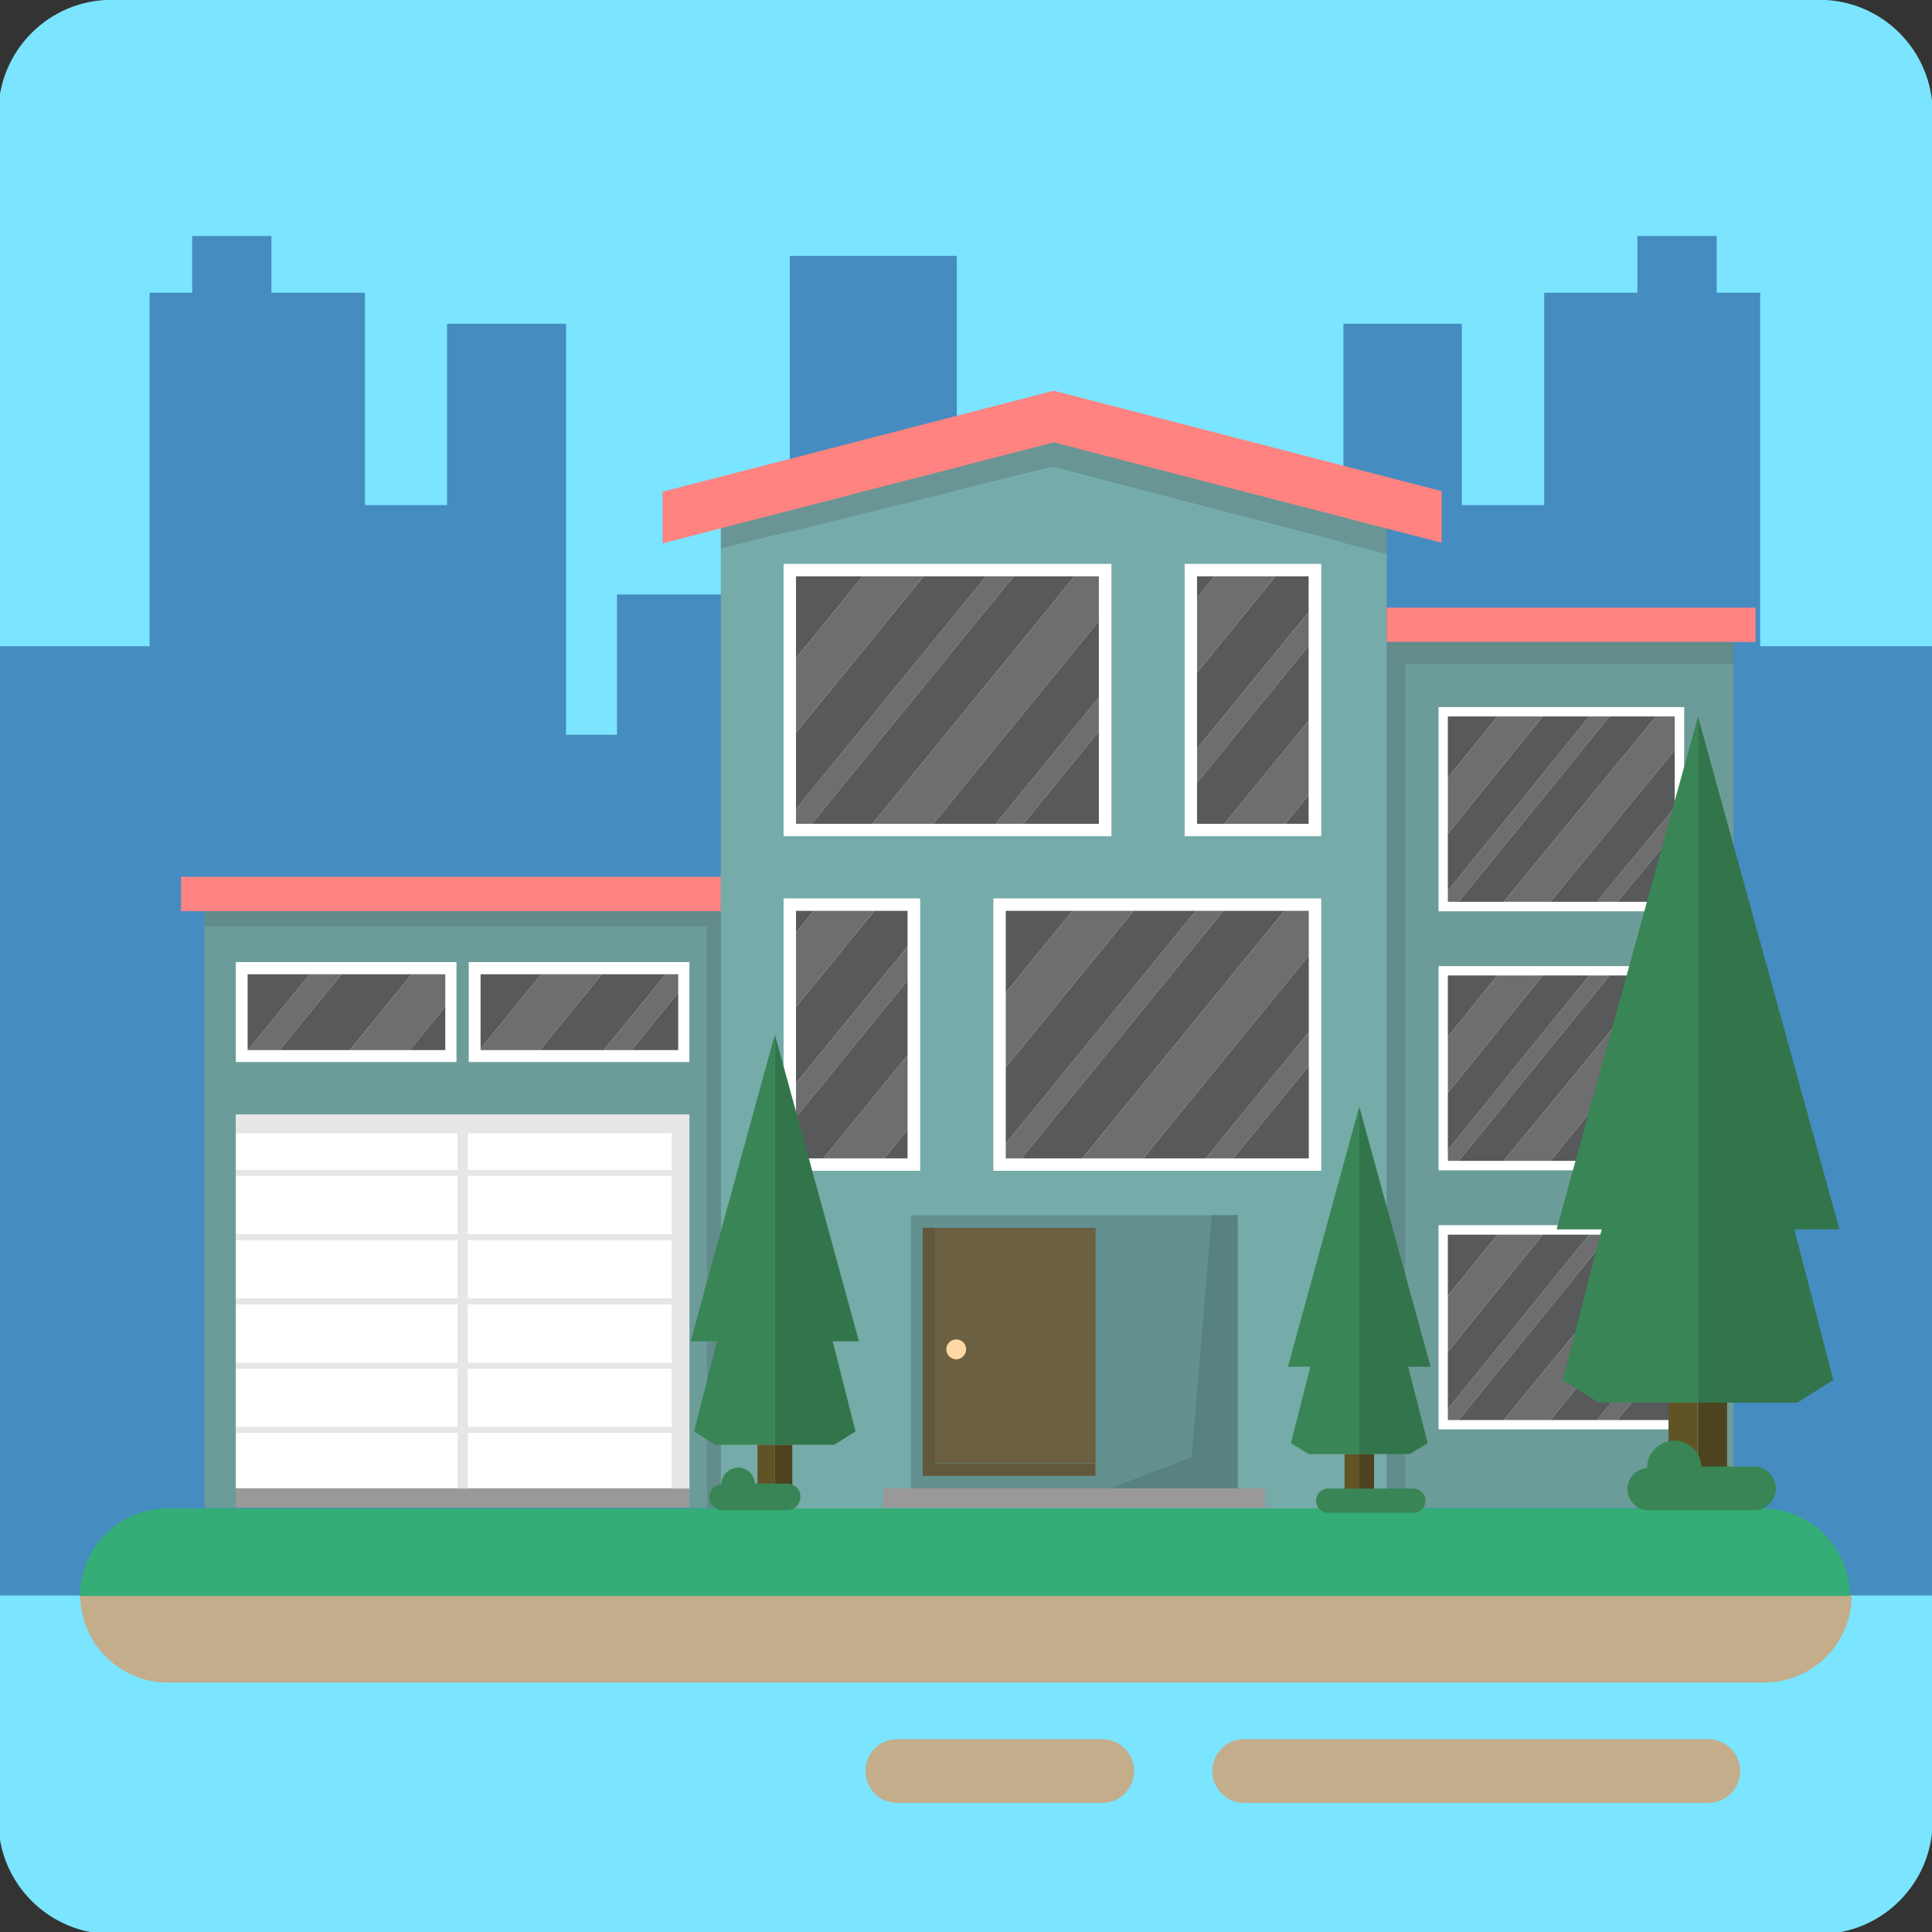
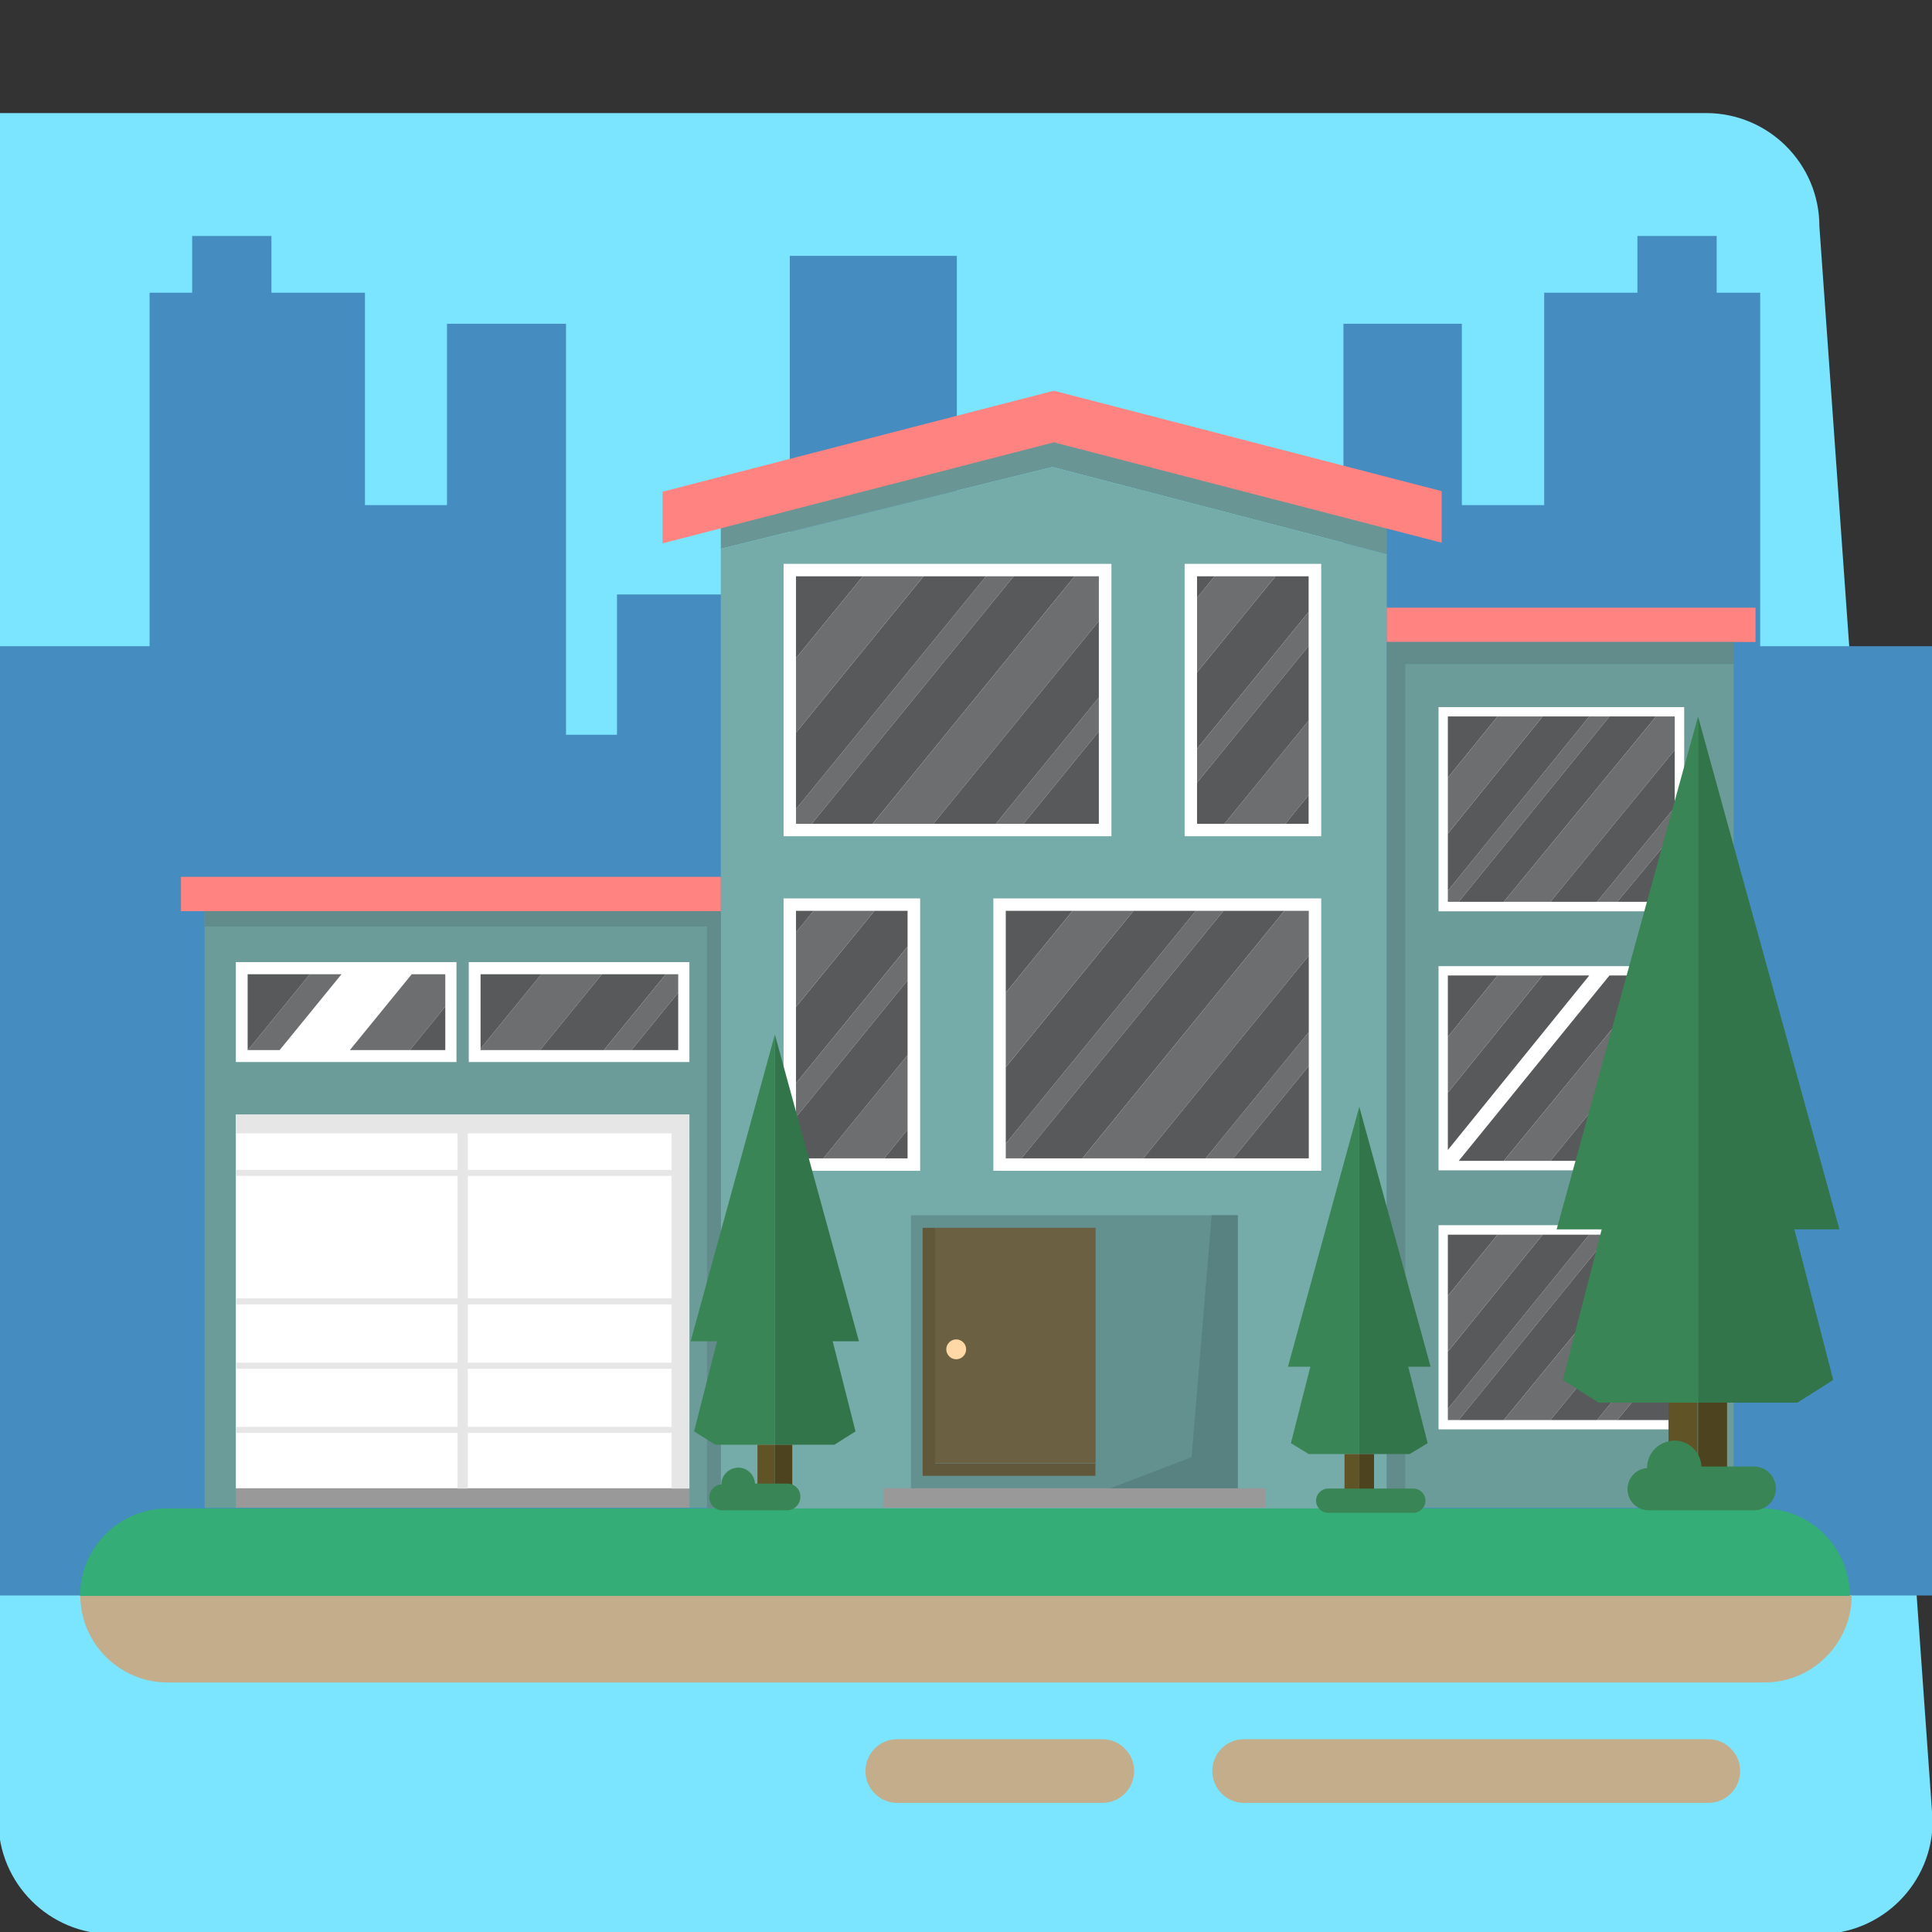
<svg xmlns="http://www.w3.org/2000/svg" width="1400" height="1400" enable-background="new 0 0 1400 1400" version="1.1" viewBox="0 0 1400 1400" xml:space="preserve">
  <rect x="0" y="0" width="1400" height="1400" fill="#333333" stroke="none" />
  <g transform="matrix(1.126 0 0 1.126 -88.09 -88.09)">
    <rect width="1400" height="1400" style="fill:none" />
-     <path d="m1322 1250c0 40.2-32.6 72.9-72.9 72.9h-1099c-40.2 0-72.9-32.6-72.9-72.9v-1099c0-40.2 32.6-72.9 72.9-72.9h1099c40.2 0 72.9 32.6 72.9 72.9z" style="fill:#7be4ff" />
+     <path d="m1322 1250c0 40.2-32.6 72.9-72.9 72.9h-1099c-40.2 0-72.9-32.6-72.9-72.9v-1099h1099c40.2 0 72.9 32.6 72.9 72.9z" style="fill:#7be4ff" />
    <polygon points="694 403.3 694 242.9 586.5 242.9 586.5 460.8 475.3 460.8 475.3 551.1 442.5 551.1 442.5 286.6 365.9 286.6 365.9 403.3 313.1 403.3 313.1 266.6 252.9 266.6 252.9 230.1 201.9 230.1 201.9 266.6 174.5 266.6 174.5 494.1 77.6 494.1 77.6 1105 1322 1105 1322 494.1 1211 494.1 1211 266.6 1183 266.6 1183 230.1 1132 230.1 1132 266.6 1072 266.6 1072 403.3 1019 403.3 1019 286.6 942.8 286.6 942.8 534.7 896.3 534.7 896.3 476.3 819.8 476.3 819.8 585.7 790.6 585.7 790.6 403.3" style="fill:#458cc1" />
    <polygon points="970.7 401.6 756.4 346.3 542.1 401.6 542.1 431.4 755.5 378.8 970.7 434.8" style="fill:#699695" />
    <polygon points="970.7 434.8 755.5 378.8 542.1 431.4 542.1 1049 970.7 1049" style="fill:#75aba9" />
    <rect x="209.9" y="664.6" width="332.2" height="384" style="fill:#6c9c9a" />
    <polygon points="1006 427.5 1006 394.3 756.4 329.7 504.6 394.7 504.6 427.7 504.6 427.9 756.4 362.9" style="fill:#ff8380" />
    <rect x="970.7" y="469.3" width="237.3" height="22.1" style="fill:#ff8380" />
    <rect x="194.7" y="642.5" width="347.4" height="22.1" style="fill:#ff8380" />
    <rect x="230" y="697.4" width="142" height="64.3" style="fill:#fff" />
    <rect x="230" y="795.5" width="291.9" height="240.7" style="fill:#fff" />
    <rect x="230" y="1036" width="291.9" height="12.5" style="fill:#999" />
    <rect x="372.7" y="795.5" width="6.6" height="240.7" style="fill:#e6e6e6" />
    <rect x="230" y="831.1" width="291.8" height="3.9" style="fill:#e6e6e6" />
-     <rect x="230" y="872.5" width="291.8" height="3.9" style="fill:#e6e6e6" />
    <rect x="230" y="913.8" width="291.8" height="3.9" style="fill:#e6e6e6" />
    <rect x="230" y="955.2" width="291.8" height="3.9" style="fill:#e6e6e6" />
    <rect x="230" y="996.5" width="291.8" height="3.9" style="fill:#e6e6e6" />
    <rect x="230" y="795.5" width="291.8" height="12.1" style="fill:#e6e6e6" />
    <rect x="510.4" y="795.5" width="11.4" height="240.7" style="fill:#e6e6e6" />
    <rect x="379.9" y="697.4" width="142" height="64.3" style="fill:#fff" />
    <polygon points="298 705.2 277.6 705.2 237.8 754 258.2 754" style="fill:#6d6e70" />
-     <polygon points="343.2 705.2 298 705.2 258.2 754 303.4 754" style="fill:#58595b" />
    <polygon points="277.6 705.2 237.6 705.2 237.6 754 237.8 754" style="fill:#58595b" />
    <polygon points="364.8 726 364.8 705.2 343.2 705.2 303.4 754 342 754" style="fill:#6d6e70" />
    <polygon points="342 754 364.8 754 364.8 726" style="fill:#58595b" />
    <polygon points="465.6 705.2 426.6 705.2 387.5 753.1 387.5 754 425.8 754" style="fill:#6d6e70" />
    <polygon points="506.7 705.2 465.6 705.2 425.8 754 466.9 754" style="fill:#58595b" />
    <polygon points="387.5 753.1 426.6 705.2 387.5 705.2" style="fill:#58595b" />
    <polygon points="514.7 717.1 514.7 705.2 506.7 705.2 466.9 754 484.6 754" style="fill:#6d6e70" />
    <polygon points="484.6 754 514.7 754 514.7 717.1" style="fill:#58595b" />
    <polygon points="533.2 1049 542.1 1049 542.1 674.5 542.1 669.5 542.1 664.6 209.9 664.6 209.9 674.5 533.2 674.5" style="fill:#618c8b" />
    <rect x="970.7" y="505.5" width="223.2" height="543.1" style="fill:#6c9c9a" />
    <polygon points="970.7 505.5 970.7 1050 982.6 1050 982.6 505.5 1194 505.5 1194 491.4 982.6 491.4 970.7 491.4" style="fill:#618c8b" />
    <rect x="582.5" y="441.1" width="211" height="175.3" style="fill:#fff" />
    <rect x="717.5" y="656.4" width="211" height="175.3" style="fill:#fff" />
    <rect x="582.5" y="656.4" width="87.9" height="175.3" style="fill:#fff" />
    <rect x="840.6" y="441.1" width="87.9" height="175.3" style="fill:#fff" />
    <polygon points="590.5 501.8 633.5 449.1 590.5 449.1" style="fill:#58595b" />
    <polygon points="730.6 449.1 712.8 449.1 590.5 598.9 590.5 608.4 600.6 608.4" style="fill:#6d6e70" />
    <polygon points="712.8 449.1 672.6 449.1 590.5 549.7 590.5 598.9" style="fill:#58595b" />
    <polygon points="769.8 449.1 730.6 449.1 600.6 608.4 639.8 608.4" style="fill:#58595b" />
    <polygon points="672.6 449.1 633.5 449.1 590.5 501.8 590.5 549.7" style="fill:#6d6e70" />
    <polygon points="785.4 548.9 785.4 527.1 719.1 608.4 736.9 608.4" style="fill:#6d6e70" />
    <polygon points="736.9 608.4 785.4 608.4 785.4 548.9" style="fill:#58595b" />
    <polygon points="785.4 477.9 785.4 449.1 769.8 449.1 639.8 608.4 678.9 608.4" style="fill:#6d6e70" />
    <polygon points="785.4 527.1 785.4 477.9 678.9 608.4 719.1 608.4" style="fill:#58595b" />
    <polygon points="725.5 717.1 768.5 664.4 725.5 664.4" style="fill:#58595b" />
    <polygon points="865.6 664.4 847.8 664.4 725.5 814.2 725.5 823.7 735.6 823.7" style="fill:#6d6e70" />
    <polygon points="847.8 664.4 807.7 664.4 725.5 765 725.5 814.2" style="fill:#58595b" />
    <polygon points="904.8 664.4 865.6 664.4 735.6 823.7 774.8 823.7" style="fill:#58595b" />
    <polygon points="807.7 664.4 768.5 664.4 725.5 717.1 725.5 765" style="fill:#6d6e70" />
    <polygon points="920.5 764.2 920.5 742.5 854.1 823.7 871.9 823.7" style="fill:#6d6e70" />
    <polygon points="871.9 823.7 920.5 823.7 920.5 764.2" style="fill:#58595b" />
    <polygon points="920.5 693.2 920.5 664.4 904.8 664.4 774.8 823.7 814 823.7" style="fill:#6d6e70" />
    <polygon points="920.5 742.5 920.5 693.2 814 823.7 854.1 823.7" style="fill:#58595b" />
    <rect x="1004" y="533.3" width="158.1" height="131.4" style="fill:#fff" />
    <polygon points="1010 578.7 1042 539.3 1010 539.3" style="fill:#58595b" />
    <polygon points="1114 539.3 1101 539.3 1010 651.5 1010 658.6 1017 658.6" style="fill:#6d6e70" />
    <polygon points="1101 539.3 1071 539.3 1010 614.7 1010 651.5" style="fill:#58595b" />
    <polygon points="1144 539.3 1114 539.3 1017 658.6 1046 658.6" style="fill:#58595b" />
    <polygon points="1071 539.3 1042 539.3 1010 578.7 1010 614.7" style="fill:#6d6e70" />
    <polygon points="1156 614.1 1156 597.8 1106 658.6 1119 658.6" style="fill:#6d6e70" />
    <polygon points="1119 658.6 1156 658.6 1156 614.1" style="fill:#58595b" />
    <polygon points="1156 560.9 1156 539.3 1144 539.3 1046 658.6 1076 658.6" style="fill:#6d6e70" />
    <polygon points="1156 597.8 1156 560.9 1076 658.6 1106 658.6" style="fill:#58595b" />
    <rect x="1004" y="700" width="158.1" height="131.4" style="fill:#fff" />
    <polygon points="1010 745.5 1042 706 1010 706" style="fill:#58595b" />
-     <polygon points="1114 706 1101 706 1010 818.3 1010 825.3 1017 825.3" style="fill:#6d6e70" />
    <polygon points="1101 706 1071 706 1010 781.4 1010 818.3" style="fill:#58595b" />
    <polygon points="1144 706 1114 706 1017 825.3 1046 825.3" style="fill:#58595b" />
    <polygon points="1071 706 1042 706 1010 745.5 1010 781.4" style="fill:#6d6e70" />
    <polygon points="1156 780.8 1156 764.5 1106 825.3 1119 825.3" style="fill:#6d6e70" />
    <polygon points="1119 825.3 1156 825.3 1156 780.8" style="fill:#58595b" />
    <polygon points="1156 727.6 1156 706 1144 706 1046 825.3 1076 825.3" style="fill:#6d6e70" />
    <polygon points="1156 764.5 1156 727.6 1076 825.3 1106 825.3" style="fill:#58595b" />
    <rect x="1004" y="866.7" width="158.1" height="131.4" style="fill:#fff" />
    <polygon points="1010 912.2 1042 872.8 1010 872.8" style="fill:#58595b" />
    <polygon points="1114 872.8 1101 872.8 1010 985 1010 992.1 1017 992.1" style="fill:#6d6e70" />
    <polygon points="1101 872.8 1071 872.8 1010 948.1 1010 985" style="fill:#58595b" />
    <polygon points="1144 872.8 1114 872.8 1017 992.1 1046 992.1" style="fill:#58595b" />
    <polygon points="1071 872.8 1042 872.8 1010 912.2 1010 948.1" style="fill:#6d6e70" />
    <polygon points="1156 947.6 1156 931.2 1106 992.1 1119 992.1" style="fill:#6d6e70" />
    <polygon points="1119 992.1 1156 992.1 1156 947.6" style="fill:#58595b" />
    <polygon points="1156 894.4 1156 872.8 1144 872.8 1046 992.1 1076 992.1" style="fill:#6d6e70" />
    <polygon points="1156 931.2 1156 894.4 1076 992.1 1106 992.1" style="fill:#58595b" />
    <polygon points="662.3 687.4 662.3 664.4 641 664.4 590.5 726.2 590.5 775.4" style="fill:#58595b" />
    <polygon points="641 664.4 601.8 664.4 590.5 678.3 590.5 726.2" style="fill:#6d6e70" />
    <polygon points="662.3 709.2 662.3 687.4 590.5 775.4 590.5 797.2" style="fill:#6d6e70" />
    <polygon points="590.5 678.3 601.8 664.4 590.5 664.4" style="fill:#58595b" />
    <polygon points="647.3 823.7 662.3 805.2 662.3 757.3 608.1 823.7" style="fill:#6d6e70" />
    <polygon points="662.3 757.3 662.3 709.2 590.5 797.2 590.5 823.7 608.1 823.7" style="fill:#58595b" />
    <polygon points="662.3 805.2 647.3 823.7 662.3 823.7" style="fill:#58595b" />
    <polygon points="920.4 472.1 920.4 449.1 899.1 449.1 848.6 510.9 848.6 560.1" style="fill:#58595b" />
    <polygon points="899.1 449.1 859.9 449.1 848.6 463 848.6 510.9" style="fill:#6d6e70" />
    <polygon points="920.4 493.9 920.4 472.1 848.6 560.1 848.6 581.9" style="fill:#6d6e70" />
    <polygon points="848.6 463 859.9 449.1 848.6 449.1" style="fill:#58595b" />
    <polygon points="905.4 608.4 920.4 589.9 920.4 542 866.2 608.4" style="fill:#6d6e70" />
    <polygon points="920.4 542 920.4 493.9 848.6 581.9 848.6 608.4 866.2 608.4" style="fill:#58595b" />
    <polygon points="920.4 589.9 905.4 608.4 920.4 608.4" style="fill:#58595b" />
    <rect x="664.5" y="860.3" width="210.3" height="175.9" style="fill:#629190" />
    <polygon points="672 868.4 672 1028 783.2 1028 783.2 1020 680 1020 680 868.4" style="fill:#61573b" />
    <rect x="680" y="868.4" width="103.3" height="151.4" style="fill:#6b6041" />
    <path d="m700 946.6c0 3.5-2.9 6.4-6.4 6.4s-6.4-2.9-6.4-6.4 2.9-6.4 6.4-6.4 6.4 2.8 6.4 6.4z" style="fill:#ffd8a6" />
    <rect x="646.6" y="1036" width="246" height="12.5" style="fill:#999" />
    <polygon points="845.1 1016 792.8 1036 874.8 1036 874.8 860.3 858 860.3" style="fill:#588281" />
    <path d="m186.6 1161h1027c31.1 0 56.3-25.2 56.3-56.3h-1140c0 31.1 25.2 56.3 56.3 56.3z" style="fill:#c4ad8a" />
    <path d="m1213 1049h-1027c-31.1 0-56.3 25.2-56.3 56.3h1139c0-31.1-25.2-56.3-56.3-56.3z" style="fill:#34ad76" />
    <path d="m858.4 1218c0 11.3 9.2 20.5 20.5 20.5h298.7c11.3 0 20.5-9.2 20.5-20.5s-9.2-20.5-20.5-20.5h-298.7c-11.3-0.1-20.5 9.1-20.5 20.5z" style="fill:#c4ad8a" />
    <path d="m635.2 1218c0 11.3 9.2 20.5 20.5 20.5h131.9c11.3 0 20.5-9.2 20.5-20.5s-9.2-20.5-20.5-20.5h-131.8c-11.4-0.1-20.6 9.1-20.6 20.5z" style="fill:#c4ad8a" />
    <polygon points="1109 869.4 1084 966.3 1107 980.9 1171 980.9 1171 539.3 1080 869.4" style="fill:#398555" />
    <polygon points="1171 539.3 1171 980.9 1235 980.9 1258 966.3 1233 869.4 1262 869.4" style="fill:#33754b" />
    <rect x="1152" y="980.9" width="18.7" height="67.7" style="fill:#605426" />
    <rect x="1171" y="980.9" width="18.7" height="67.7" style="fill:#4d431e" />
    <polygon points="921.5 957.8 909 1007 920.5 1014 953 1014 953 790.5 907.1 957.8" style="fill:#398555" />
    <polygon points="953 790.5 953 1014 985.4 1014 997 1007 984.5 957.8 998.9 957.8" style="fill:#33754b" />
    <rect x="943.5" y="1014" width="9.5" height="34.3" style="fill:#605426" />
    <rect x="953" y="1014" width="9.5" height="34.3" style="fill:#4d431e" />
    <polygon points="539.7 941.4 524.9 999.4 538.6 1008 576.9 1008 576.9 744 522.7 941.4" style="fill:#398555" />
    <polygon points="576.9 744 576.9 1008 615.2 1008 628.8 999.4 614.1 941.4 631 941.4" style="fill:#33754b" />
    <rect x="565.7" y="1008" width="11.2" height="40.5" style="fill:#605426" />
    <rect x="576.9" y="1008" width="11.2" height="40.5" style="fill:#4d431e" />
    <path d="m1207 1022h-33.8c-0.4-9.3-8.1-16.7-17.5-16.7-0.9 0-1.7 0.1-2.5 0.3-8.5 1.2-15 8.5-15 17.3v0.1c-7.1 0.5-12.6 6.4-12.6 13.6 0 7.5 6.1 13.6 13.6 13.6h40.4 0.2 0.2 27.1c7.7 0 14-6.3 14-14-0.1-7.9-6.3-14.2-14.1-14.2z" style="fill:#398555" />
    <path d="m584.9 1033h-20.8c-0.3-5.7-5-10.3-10.8-10.3-0.5 0-1 0.1-1.6 0.2-5.2 0.8-9.2 5.2-9.2 10.6-4.3 0.3-7.8 3.9-7.8 8.3 0 4.6 3.7 8.4 8.4 8.4h24.8 0.1 0.1 16.6c4.8 0 8.6-3.9 8.6-8.6 0.2-4.7-3.6-8.6-8.4-8.6z" style="fill:#398555" />
    <path d="m995.6 1044c0-4.3-3.5-7.8-7.8-7.8h-54.8c-4.3 0-7.8 3.5-7.8 7.8s3.5 7.8 7.8 7.8h54.8c4.4-0.1 7.8-3.6 7.8-7.8z" style="fill:#398555" />
  </g>
</svg>